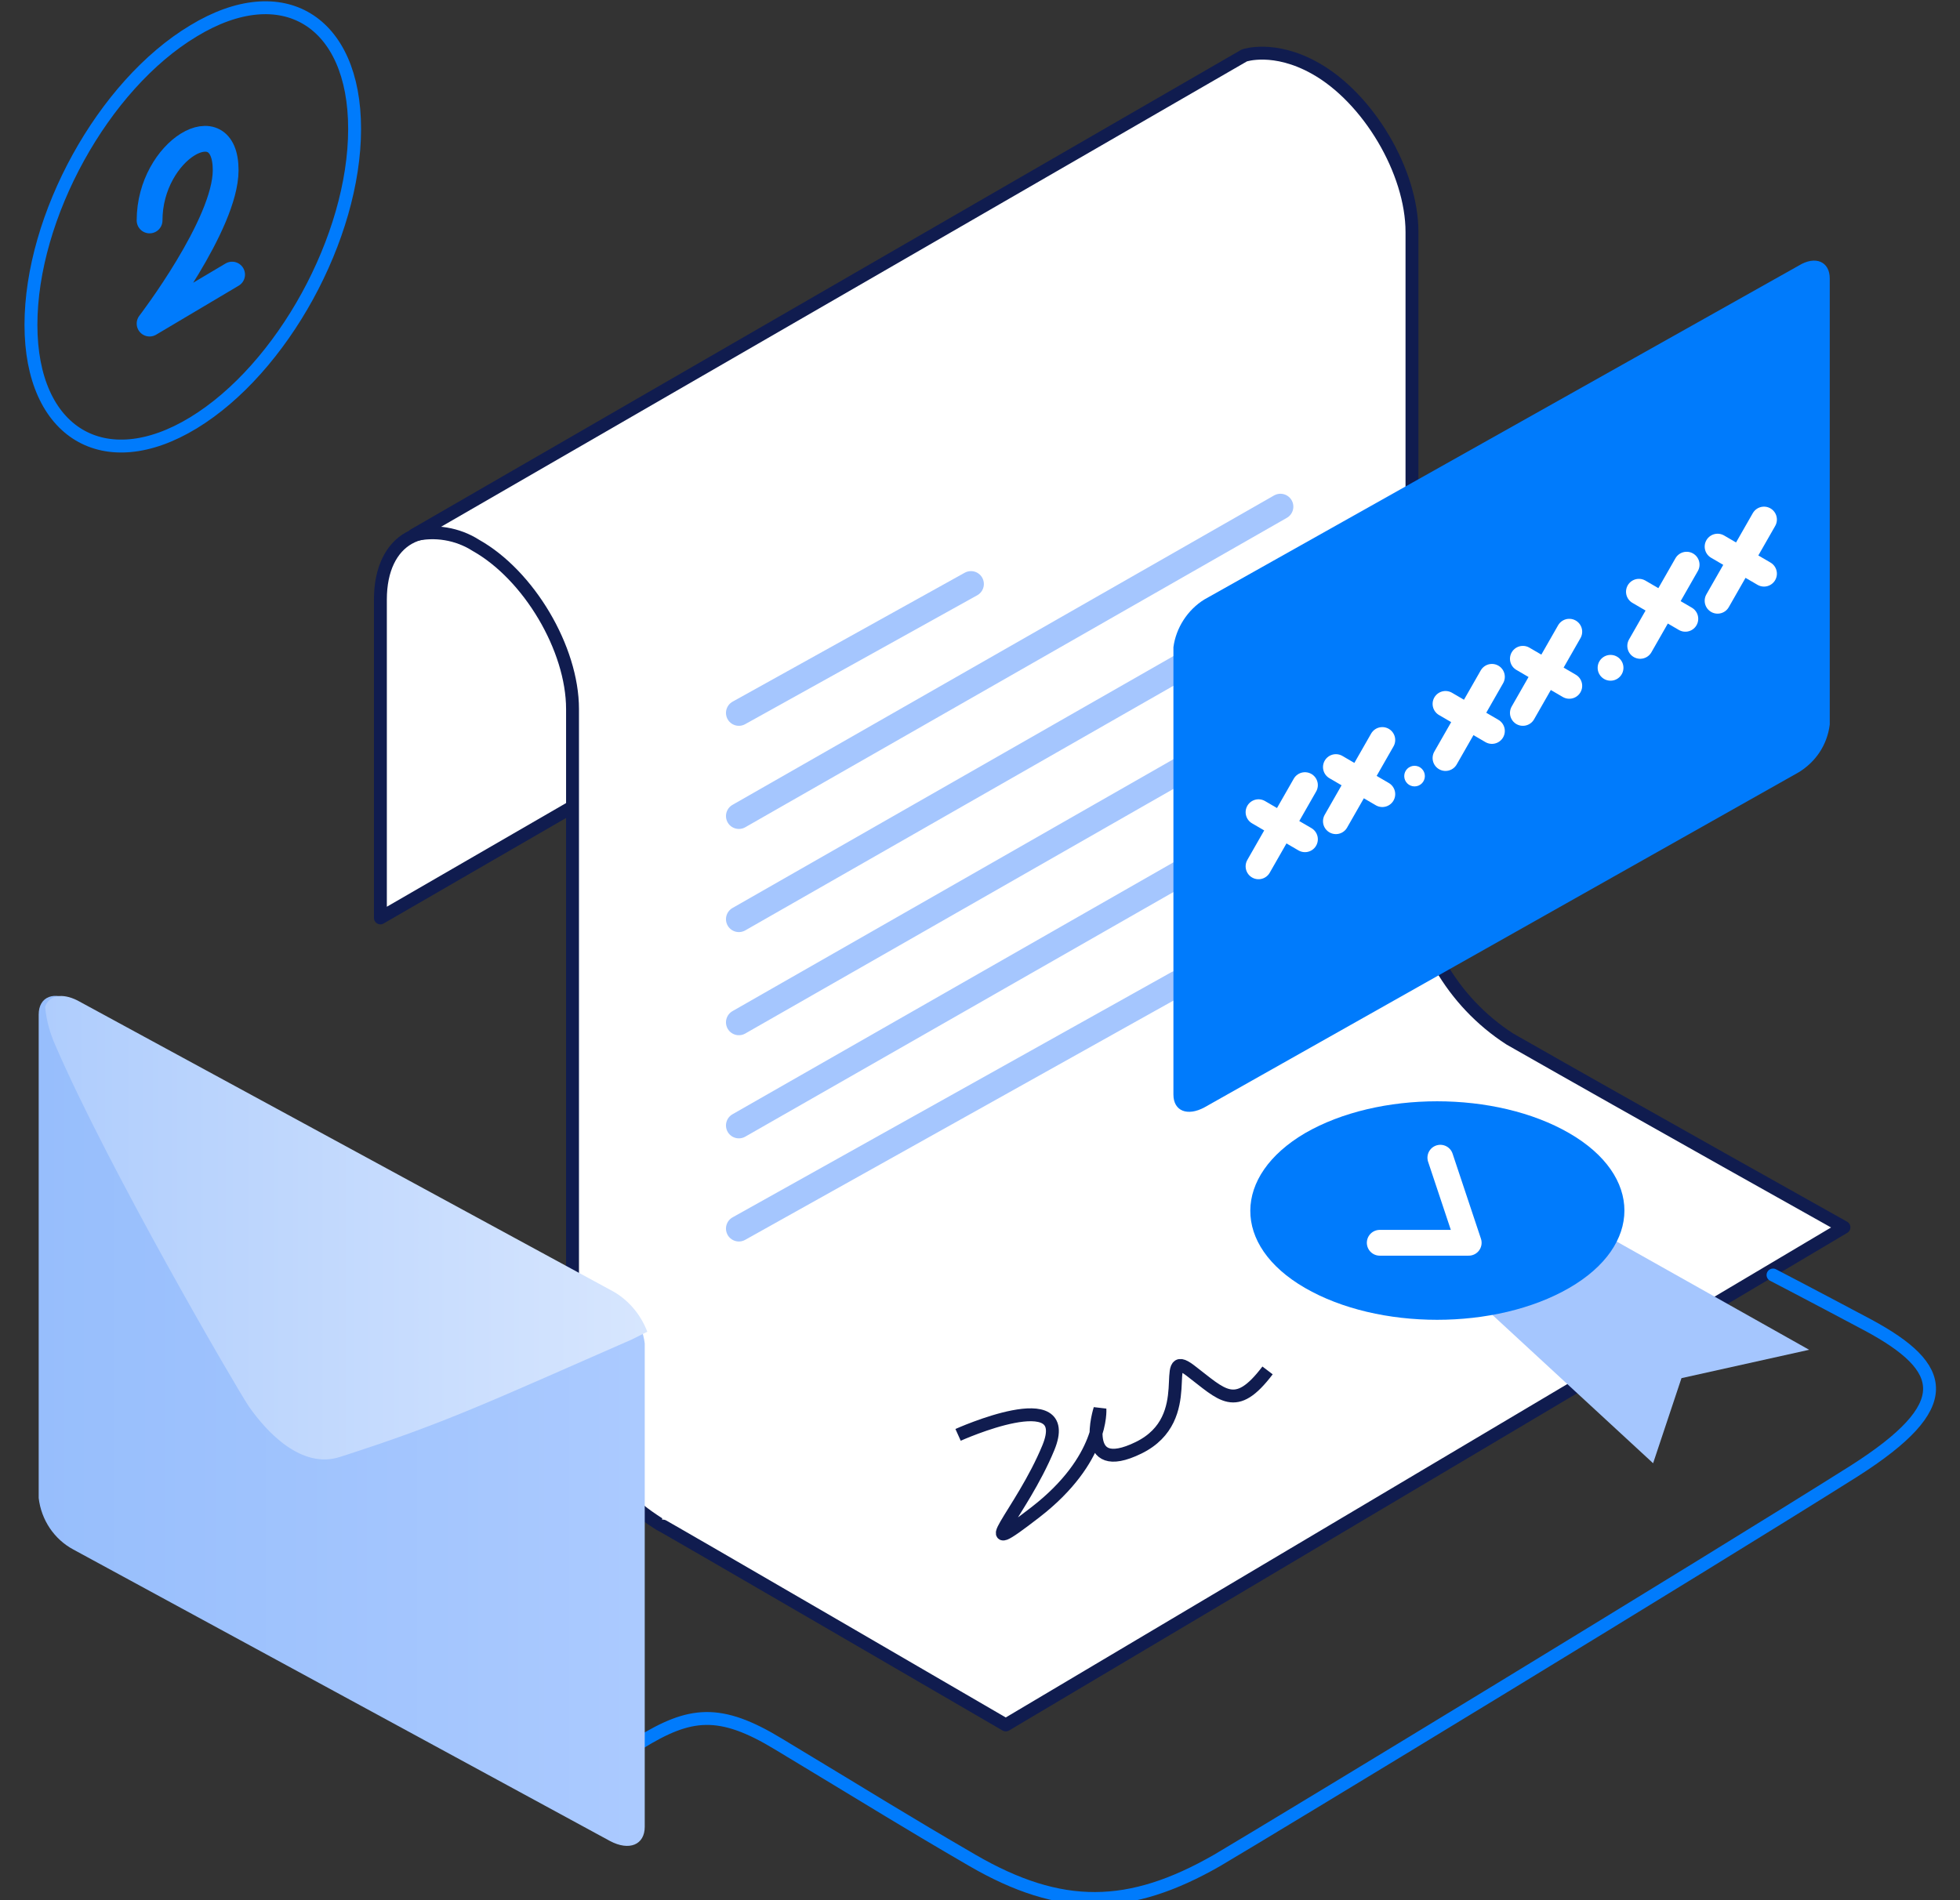
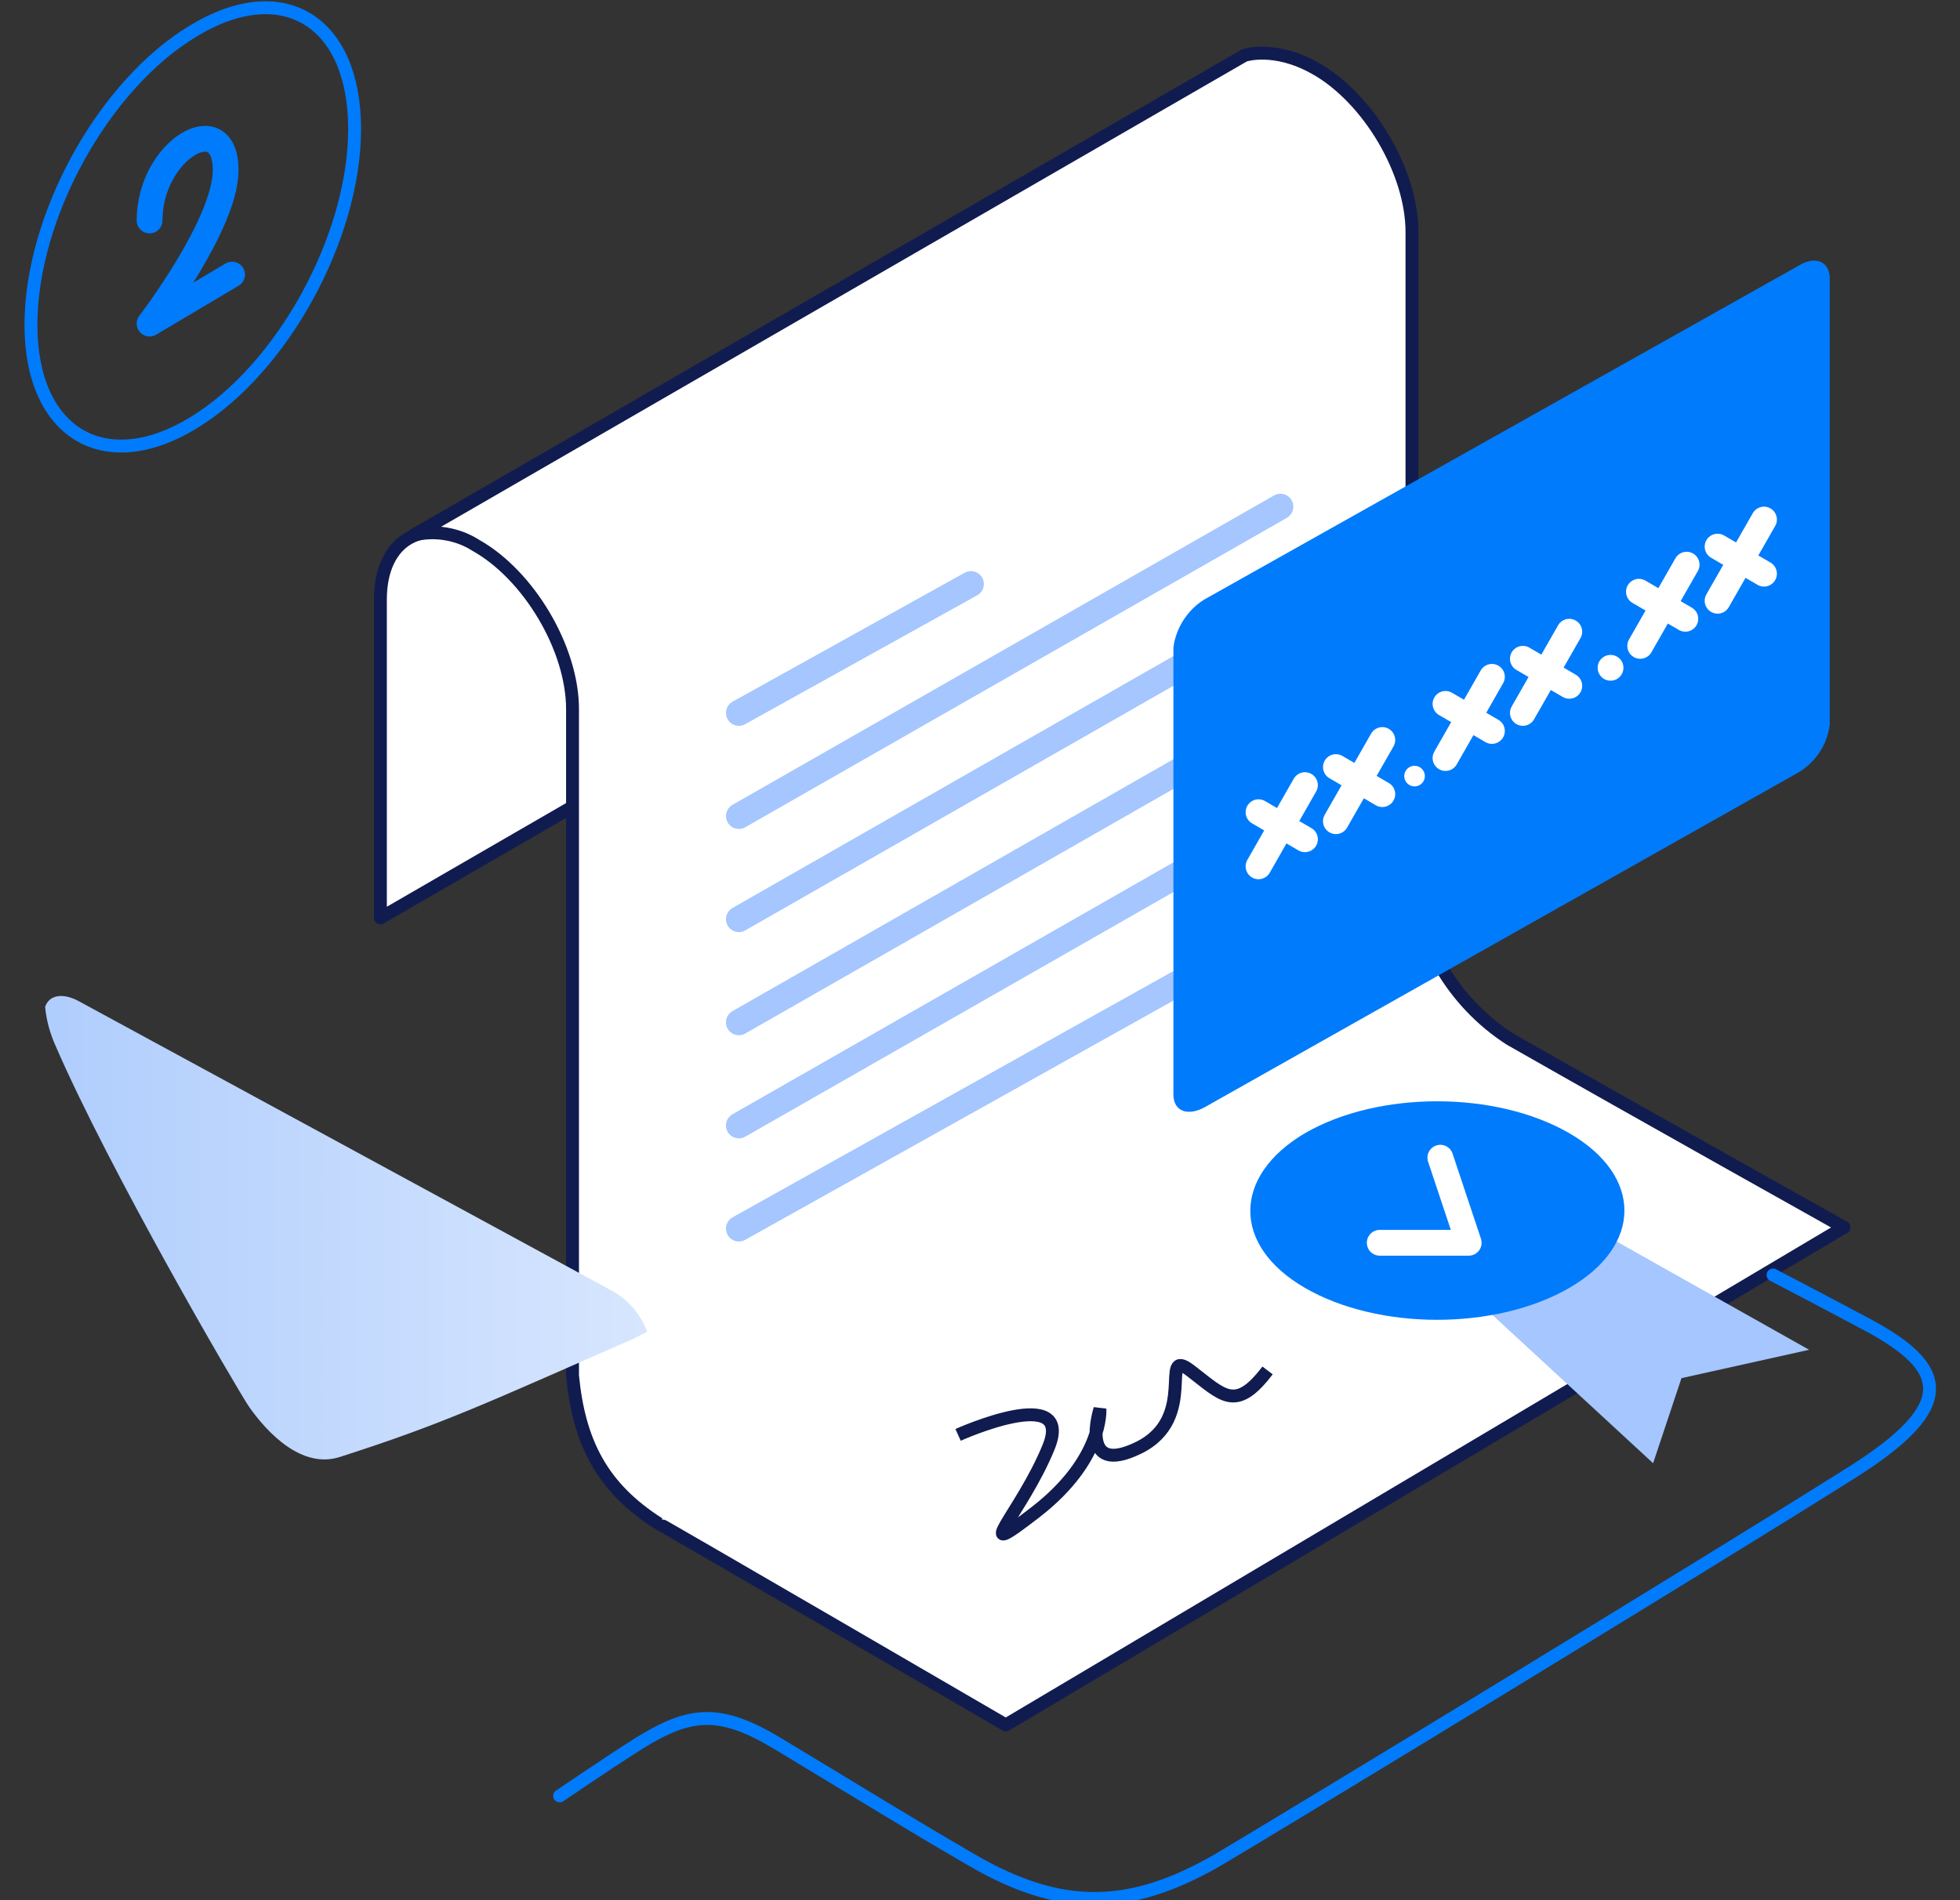
<svg xmlns="http://www.w3.org/2000/svg" version="1.1" id="step-2-ip-prefix" x="0px" y="0px" viewBox="0 0 152 147.4" style="enable-background:new 0 0 152 147.4;" xml:space="preserve">
  <rect x="0" y="0" width="152" height="147.4" fill="#333333" stroke="none" />
  <style type="text/css">
	.st0{fill:#FFFFFF;stroke:#101C4F;stroke-linecap:round;stroke-linejoin:round;}
	.st1{fill:none;}
	.st2{fill:none;stroke:#A5C6FE;stroke-width:2;stroke-linecap:round;stroke-linejoin:round;stroke-miterlimit:10;}
	.st3{fill:none;stroke:#101C4F;}
	.st4{fill:#A5C6FE;}
	.st5{fill:#007BFC;}
	.st6{fill:none;stroke:#FFFFFF;stroke-width:2;stroke-linecap:round;stroke-linejoin:round;}
	.st7{fill:none;stroke:#007BFC;stroke-linecap:round;stroke-linejoin:round;}
	.st8{fill:url(#Prostokąt_zaokrąglony_1356_kopia_9_1_);}
	.st9{fill:url(#Kształt_761_1_);}
	.st10{fill:#FFFFFF;}
	.st11{fill:none;stroke:#007BFC;stroke-width:2;stroke-linecap:round;stroke-linejoin:round;}
	.st12{fill:none;stroke:#007BFC;}
</style>
  <g id="no-contract">
    <g id="paper">
      <path id="Prostokąt_2894_kopia" class="st0" d="M94.5,12.7v20.9l-65,37.6V46.9c0,0,0-0.1,0-0.4c0-4.7,3.4-6.6,7.5-4.2    c0.8,0.4,1.5,1,2.1,1.5L94.5,12.7z" />
      <path id="Prostokąt_2894" class="st0" d="M78,133.8c0,0-26.8-15.6-26.9-15.6c-4.4-2.8-6.2-6.3-6.7-11.5l0-1.4c0,0,0-41.8,0-50.3    c0-4.7-3.4-10.4-7.5-12.7c-1.4-0.9-3.2-1.2-4.8-0.8L96.5,4.3c0,0,2.3-0.8,5.5,1c4.1,2.3,7.5,8,7.5,12.7c0,0.1,0,0.4,0,0.4    s0,41.7,0,49.1c0.3,5.3,3.1,10.2,7.6,13.1c10,5.7,25.9,14.6,25.9,14.6L78,133.8z" />
      <g transform="translate(-914.655 -1662.75)">
        <path id="Kształt_2907_kopia_3" class="st1" d="M972,1726l42-24 M972,1718l18-10 M972,1734l42-24 M972,1742l42-24 M972,1758     l34-19 M972,1750l42-24" />
      </g>
      <path id="Kształt_2907_kopia_3_1_" class="st2" d="M57.3,63.3l42-24 M57.3,55.3l18-10 M57.3,71.3l42-24 M57.3,79.3l42-24     M57.3,95.3l34-19 M57.3,87.3l42-24" />
      <path id="Kształt_2902" class="st3" d="M74.3,111.3c0,0,9.1-4.1,7,1s-6.3,9.1-1,5s5-8,5-8s-1.7,5.3,3,3s1.5-7.9,4-6s3.5,3.3,6,0" />
      <path id="Kształt_760" class="st4" d="M113.9,100.3l14.3,13.2l2.2-6.6l9.9-2.2l-17.6-9.9" />
      <path id="Elipsa_758" class="st5" d="M101.2,87.9c5.7-3.3,14.8-3.3,20.5,0s5.7,8.7,0,12c-5.7,3.3-14.8,3.3-20.5,0    S95.6,91.2,101.2,87.9z" />
      <path id="Kształt_759" class="st6" d="M107,96.4h6.9l-2.2-6.6" />
    </g>
    <g id="x">
      <path id="Kształt_776" class="st7" d="M137.5,98.9c0,0,2.7,1.4,7.4,3.9c6.1,3.3,6.9,6.2-1.1,11.3c-11.9,7.5-44,27-49.4,30.2    c-6.8,3.9-12.1,4-19,0c-5.5-3.2-7.2-4.3-15-9c-4.6-2.8-6.9-2.5-10.8-0.1c-3,1.9-6.3,4.2-6.2,4.1" />
      <linearGradient id="Prostokąt_zaokrąglony_1356_kopia_9_1_" gradientUnits="userSpaceOnUse" x1="3" y1="110.25" x2="50" y2="110.25">
        <stop offset="0" style="stop-color:#97BEFC" />
        <stop offset="1" style="stop-color:#ABCAFF" />
      </linearGradient>
-       <path id="Prostokąt_zaokrąglony_1356_kopia_9" class="st8" d="M47.3,100.3L5.7,77.7C4.2,76.8,3,77.3,3,78.7v37.5    c0.2,1.7,1.2,3.2,2.7,4l41.6,22.6c1.5,0.8,2.7,0.3,2.7-1.1v-37.5C49.8,102.6,48.8,101.1,47.3,100.3z" />
      <linearGradient id="Kształt_761_1_" gradientUnits="userSpaceOnUse" x1="3.457" y1="95.289" x2="50.198" y2="95.289">
        <stop offset="0" style="stop-color:#AFCDFD" />
        <stop offset="1" style="stop-color:#D7E6FE" />
      </linearGradient>
      <path id="Kształt_761" class="st9" d="M3.5,78.1C3.8,77.2,4.8,77,6,77.6l41.6,22.6c1.2,0.7,2.1,1.8,2.6,3.1    c-0.4,0.2-0.8,0.4-1.2,0.6c-11.2,4.9-14.5,6.5-22.6,9.1c-3,1-5.7-1.9-7.1-3.9c-1-1.5-10.8-18.3-15-28C3.9,80.2,3.6,79.2,3.5,78.1z    " />
    </g>
    <path id="Prostokąt_zaokrąglony_1356_kopia_7" class="st5" d="M93.4,46.5l46.1-25.9c1.3-0.8,2.4-0.3,2.4,1v34.6   c-0.2,1.6-1.1,2.9-2.4,3.7L93.4,85.9c-1.3,0.7-2.4,0.3-2.4-1V50.2C91.2,48.7,92.1,47.3,93.4,46.5z" />
    <g id="ip">
      <path id="Kształt_756_kopia" class="st6" d="M97.6,63l3.6,2.1 M101.2,60.9l-3.6,6.3" />
      <path id="Kształt_756_kopia_2" class="st6" d="M103.6,59.5l3.6,2.1 M107.2,57.4l-3.6,6.3" />
      <path id="Kształt_756_kopia_3" class="st6" d="M112.1,54.6l3.6,2.1 M115.7,52.5l-3.6,6.3" />
      <path id="Kształt_756_kopia_3-2" class="st6" d="M118.1,51.1l3.6,2.1 M121.7,49l-3.6,6.3" />
      <path id="Kształt_756_kopia_4" class="st6" d="M127.1,45.9l3.6,2.1 M130.8,43.8l-3.6,6.3" />
      <path id="Kształt_756_kopia_4-2" class="st6" d="M133.2,42.4l3.6,2.1 M136.8,40.3l-3.6,6.3" />
      <circle id="Elipsa_759" class="st10" cx="109.7" cy="60.2" r="0.8" />
      <circle id="Elipsa_759_kopia" class="st10" cx="124.9" cy="51.8" r="1" />
    </g>
  </g>
  <path id="Kształt_731" class="st11" d="M11.6,17.1c0-5.5,5.9-8.9,5.9-3.9c0,4.2-5.9,11.9-5.9,11.9l6.4-3.8" />
  <path id="Elipsa_730_kopia" class="st12" d="M15,2.4c6.9-4.2,12.5-0.8,12.5,7.6S21.9,28.6,15,32.8S2.4,33.6,2.4,25.2S8,6.6,15,2.4z" />
</svg>